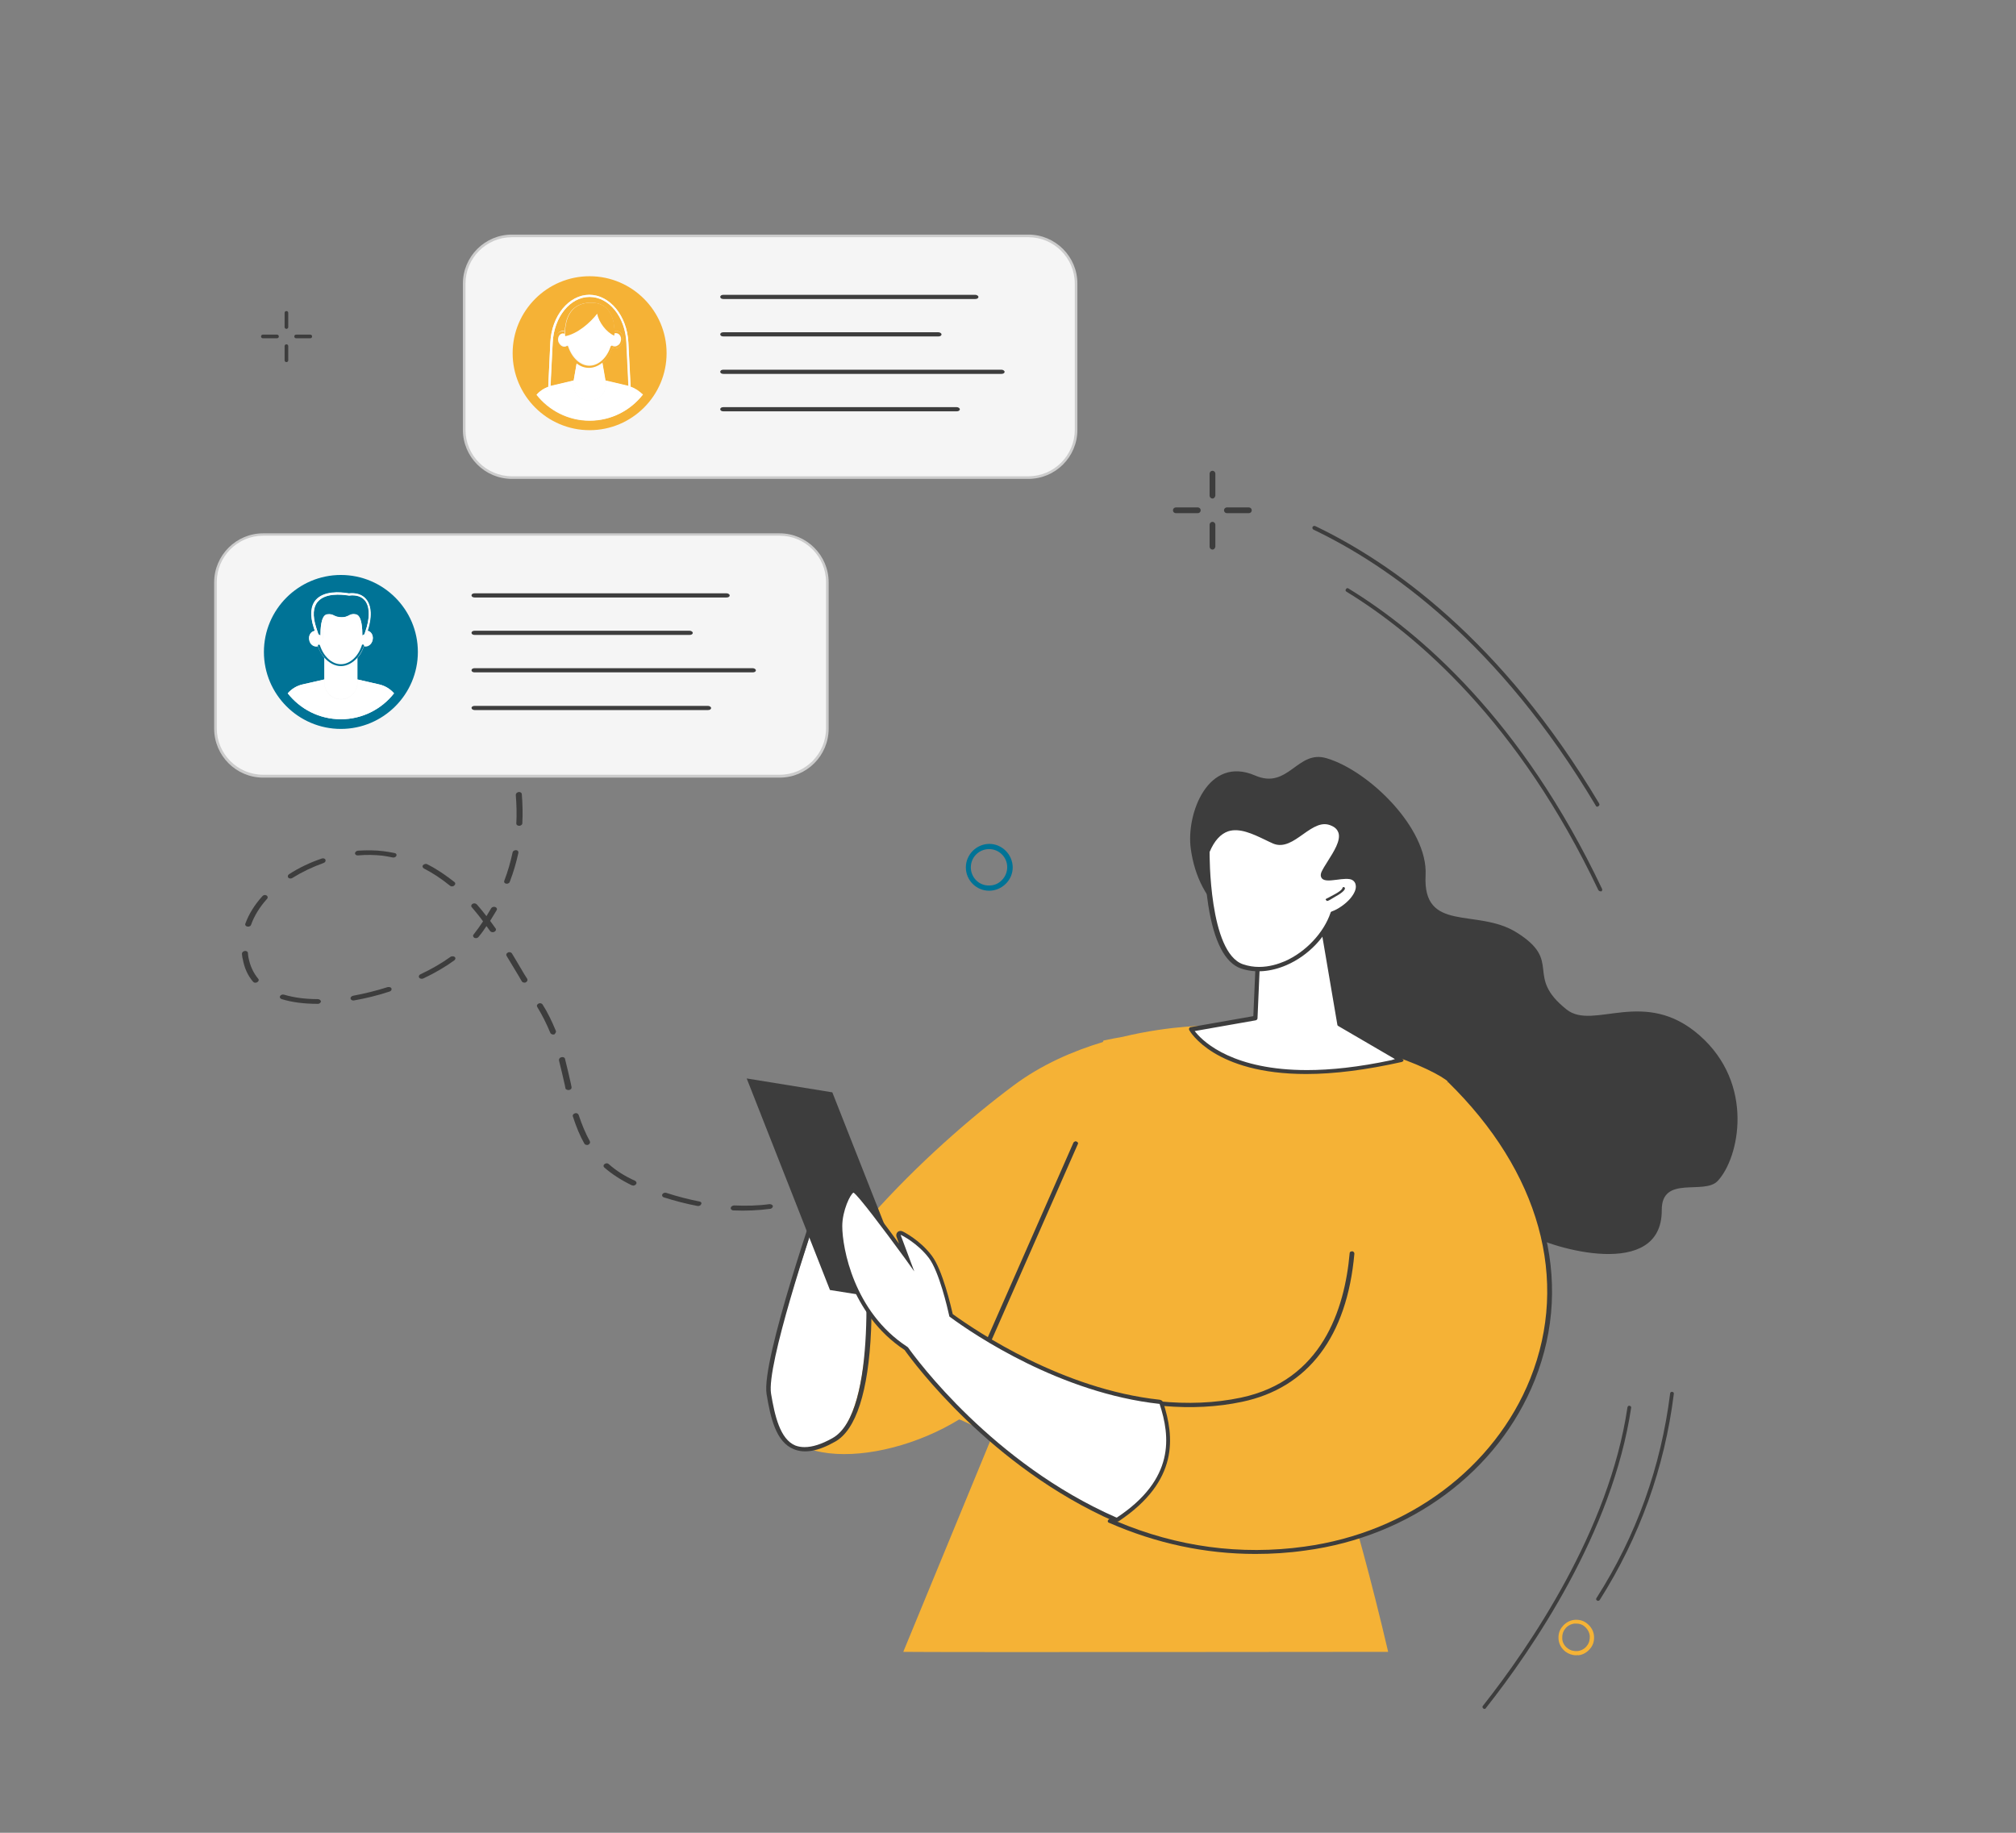
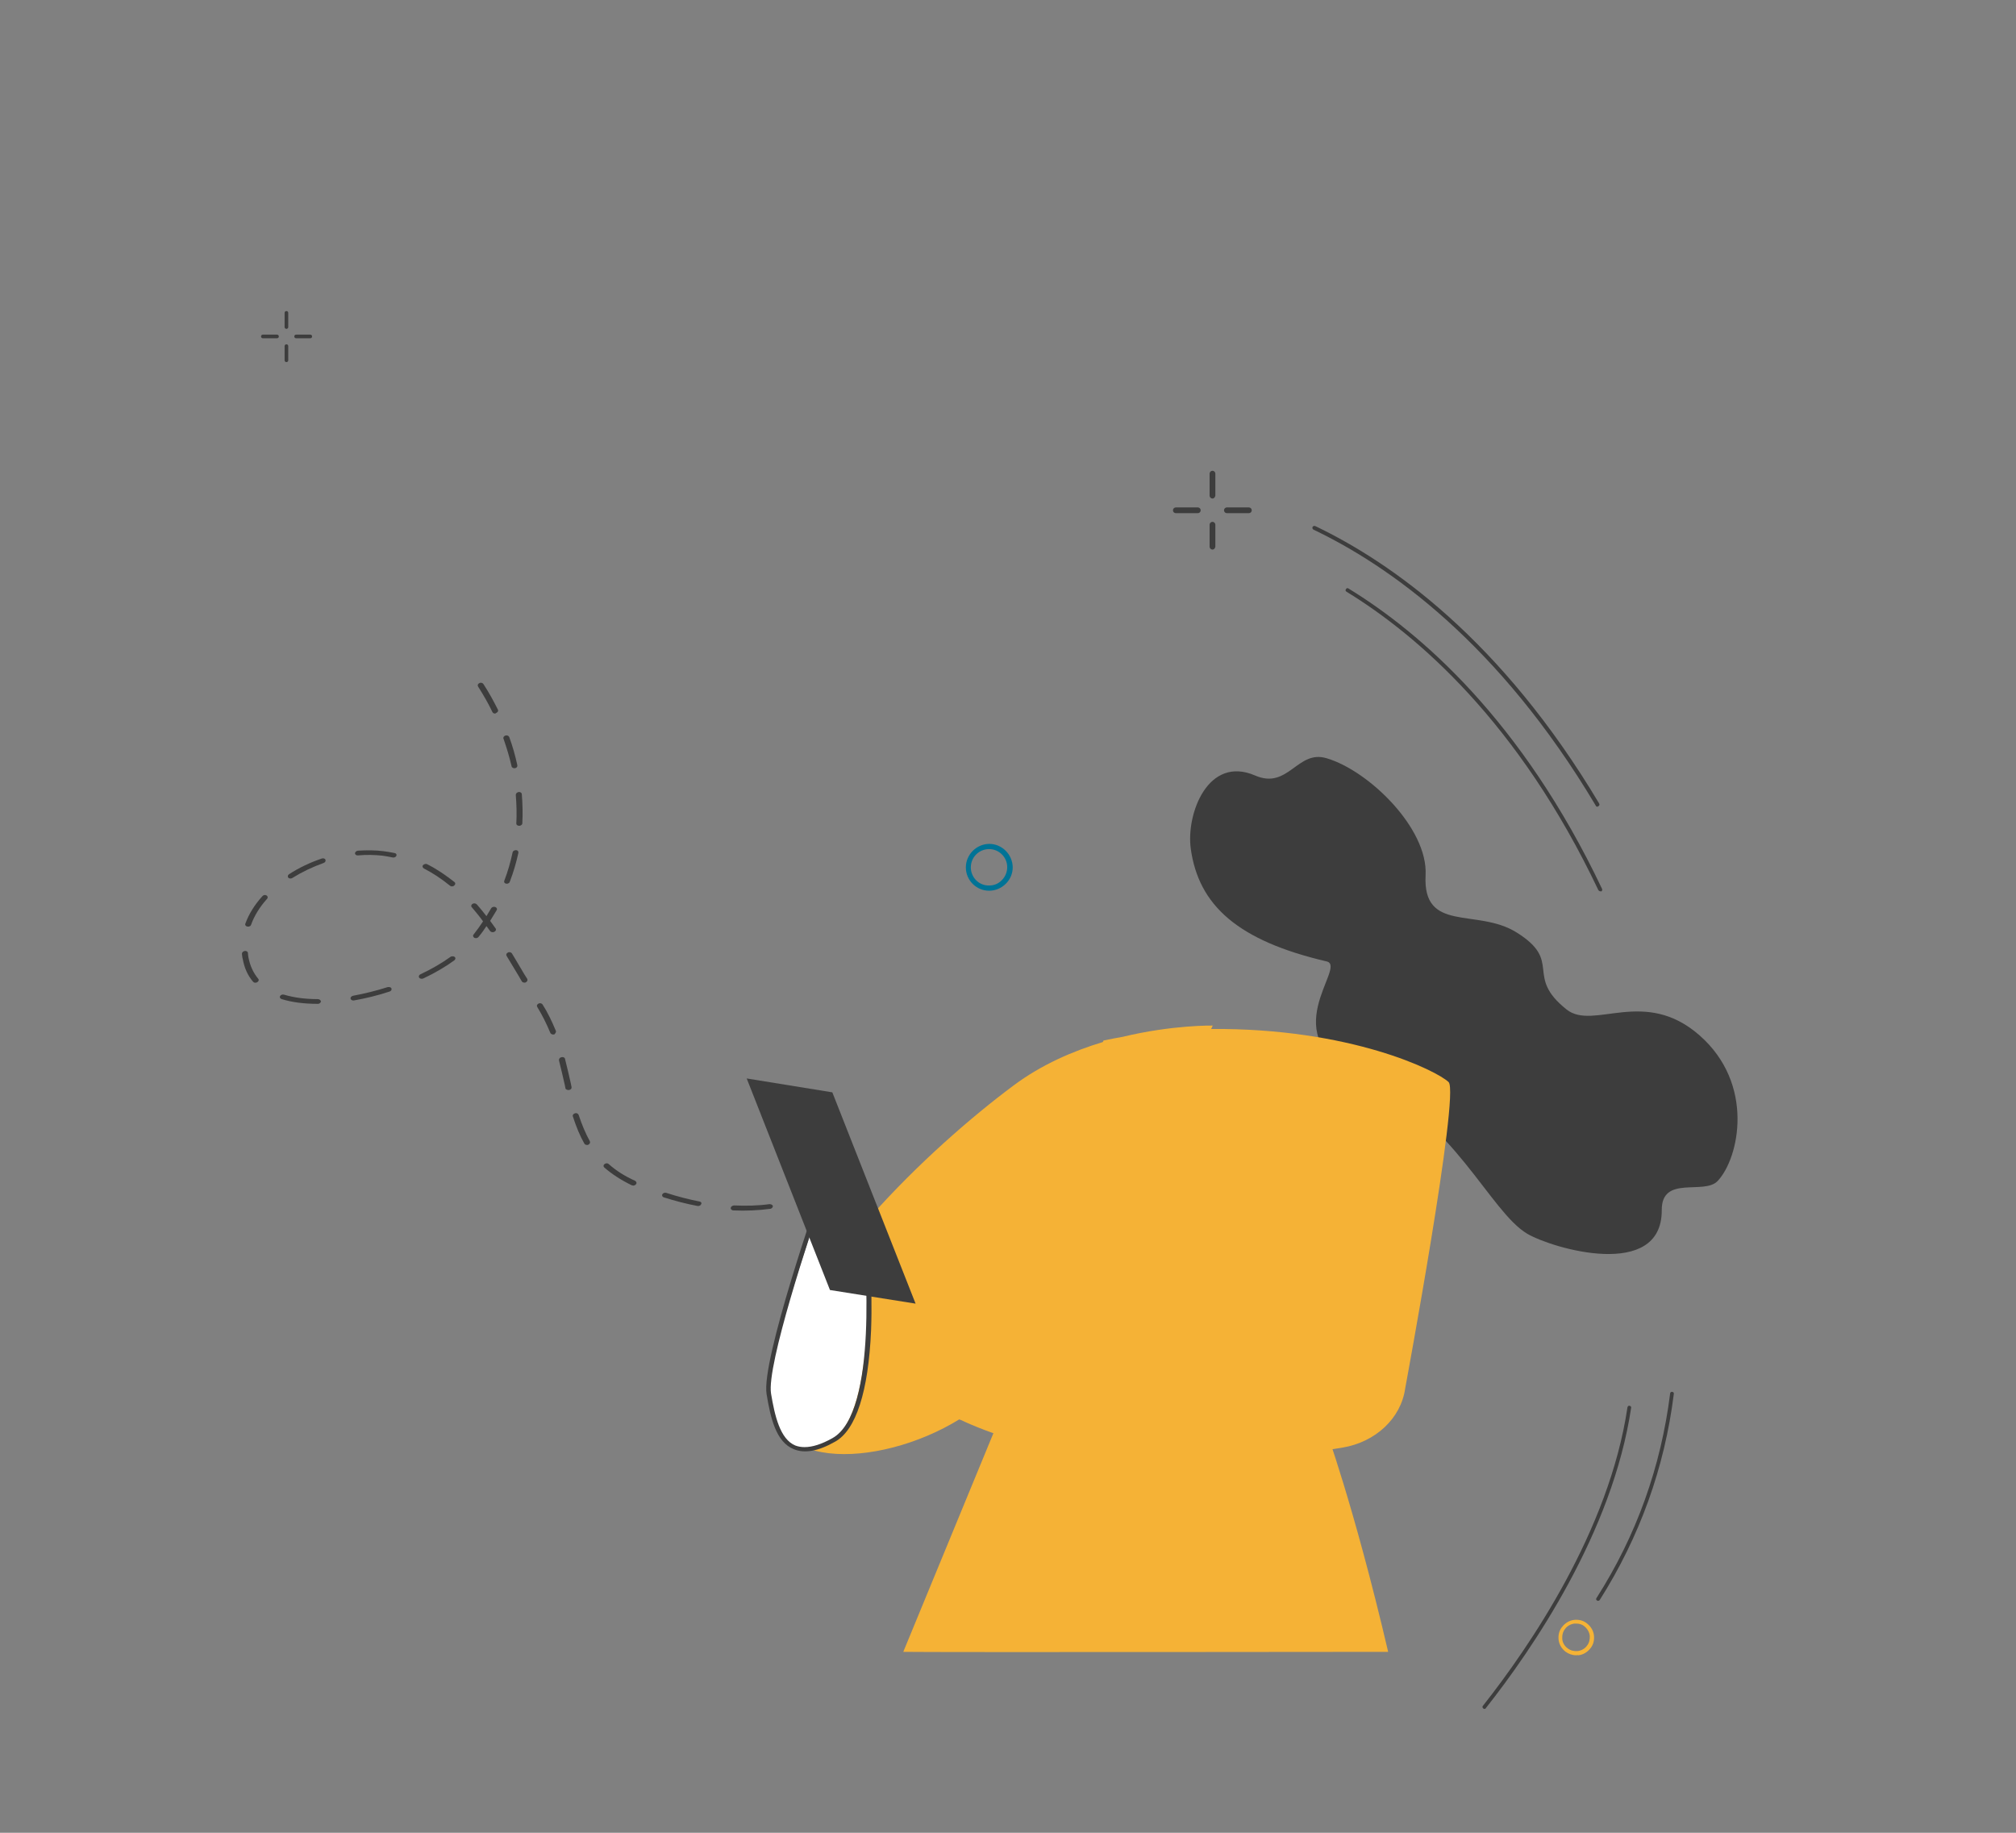
<svg xmlns="http://www.w3.org/2000/svg" xmlns:xlink="http://www.w3.org/1999/xlink" x="0px" y="0px" viewBox="0 0 770 700" style="enable-background:new 0 0 770 700;" xml:space="preserve">
  <rect x="0" y="0" width="770" height="700" fill="#808080" stroke="none" />
  <style type="text/css"> .st0{display:none;fill:#E5E5E5;} .st1{clip-path:url(#SVGID_2_);fill:#007396;} .st2{clip-path:url(#SVGID_2_);fill:#F5B335;} .st3{clip-path:url(#SVGID_2_);fill:#3D3D3D;} .st4{clip-path:url(#SVGID_2_);fill:#F5B236;} .st5{clip-path:url(#SVGID_2_);fill:#FFFFFF;} .st6{fill:#3D3D3D;} .st7{clip-path:url(#SVGID_4_);fill:#3D3D3D;} .st8{clip-path:url(#SVGID_4_);fill:#F5B236;} .st9{clip-path:url(#SVGID_4_);fill:#FFFFFF;} .st10{clip-path:url(#SVGID_4_);fill:#F5F5F5;} .st11{clip-path:url(#SVGID_4_);fill:#CCCCCC;} .st12{clip-path:url(#SVGID_4_);fill:#007396;} </style>
  <g id="Calque_1">
-     <rect x="-1202.4" y="523.5" class="st0" width="2927.1" height="1760.1" />
    <rect x="-1202.4" y="-236.5" class="st0" width="2927.1" height="1760.1" />
    <g>
      <g>
        <defs>
          <rect id="SVGID_1_" x="81.8" y="89.6" width="581.9" height="563.2" />
        </defs>
        <clipPath id="SVGID_2_">
          <use xlink:href="#SVGID_1_" style="overflow:visible;" />
        </clipPath>
        <path class="st1" d="M377.8,324.3C377.8,324.3,377.8,324.3,377.8,324.3c-3.9,0-7,3.1-7,7c0,3.8,3.1,7,7,6.9 c1.9,0,3.6-0.7,4.9-2.1c1.3-1.3,2-3.1,2-4.9C384.7,327.4,381.6,324.3,377.8,324.3 M377.8,340.2c-4.9,0-8.9-4-8.9-8.9 c0-4.9,4-8.9,8.9-9c4.9,0,8.9,4,9,8.9c0,2.4-0.9,4.6-2.6,6.3C382.5,339.2,380.2,340.2,377.8,340.2 C377.8,340.2,377.8,340.2,377.8,340.2" />
        <path class="st2" d="M597.2,621.7L597.2,621.7L597.2,621.7z M602,620.1c-0.2,0-0.5,0-0.7,0c-1.4,0.2-2.7,0.9-3.5,2 c-0.9,1.1-1.2,2.5-1.1,3.9s0.9,2.7,2,3.5c1.1,0.9,2.5,1.2,3.9,1.1c1.4-0.2,2.7-0.9,3.5-2c0.9-1.1,1.2-2.5,1.1-3.9 c-0.2-1.4-0.9-2.6-2-3.5C604.3,620.4,603.2,620.1,602,620.1 M602,632.2c-1.5,0-2.9-0.5-4.1-1.4c-1.4-1.1-2.4-2.7-2.6-4.5 c-0.2-1.8,0.2-3.6,1.4-5c1.1-1.4,2.7-2.4,4.5-2.6c1.8-0.2,3.6,0.2,5,1.4c1.4,1.1,2.4,2.7,2.6,4.5c0.2,1.8-0.2,3.6-1.4,5 c-1.1,1.4-2.7,2.4-4.5,2.6C602.6,632.1,602.3,632.2,602,632.2" />
        <path class="st3" d="M610.4,611.4c-0.1,0-0.3,0-0.4-0.1c-0.4-0.2-0.5-0.7-0.2-1c15.2-23.8,24.6-50.1,28.1-78.1 c0-0.4,0.4-0.7,0.8-0.6c0.4,0,0.7,0.4,0.6,0.8c-3.5,28.2-13.1,54.7-28.3,78.7C610.9,611.2,610.7,611.4,610.4,611.4" />
        <path class="st3" d="M567,652.7c-0.2,0-0.3-0.1-0.5-0.2c-0.3-0.3-0.4-0.7-0.1-1c17.6-22.3,48.2-66.8,55.2-114 c0.1-0.4,0.4-0.7,0.8-0.6c0.4,0.1,0.7,0.4,0.6,0.8c-7.1,47.6-37.8,92.3-55.5,114.7C567.4,652.6,567.2,652.7,567,652.7" />
        <path class="st3" d="M463.1,190.4c-0.6,0-1.1-0.5-1.1-1.1v-8.4c0-0.6,0.5-1.1,1.1-1.1c0.6,0,1.1,0.5,1.1,1.1v8.4 C464.1,189.9,463.7,190.4,463.1,190.4" />
        <path class="st3" d="M463.1,209.9c-0.6,0-1.1-0.5-1.1-1.1v-8.4c0-0.6,0.5-1.1,1.1-1.1c0.6,0,1.1,0.5,1.1,1.1v8.4 C464.1,209.4,463.7,209.9,463.1,209.9" />
        <path class="st3" d="M457.5,196h-8.4c-0.6,0-1.1-0.5-1.1-1.1c0-0.6,0.5-1.1,1.1-1.1h8.4c0.6,0,1.1,0.5,1.1,1.1 C458.6,195.5,458.1,196,457.5,196" />
        <path class="st3" d="M477,196h-8.4c-0.6,0-1.1-0.5-1.1-1.1c0-0.6,0.5-1.1,1.1-1.1h8.4c0.6,0,1.1,0.5,1.1,1.1 C478.1,195.5,477.6,196,477,196" />
        <path class="st3" d="M109.4,125.6c-0.4,0-0.7-0.3-0.7-0.7v-5.4c0-0.4,0.3-0.7,0.7-0.7c0.4,0,0.7,0.3,0.7,0.7v5.4 C110.1,125.3,109.8,125.6,109.4,125.6" />
        <path class="st3" d="M109.4,138.3c-0.4,0-0.7-0.3-0.7-0.7v-5.4c0-0.4,0.3-0.7,0.7-0.7c0.4,0,0.7,0.3,0.7,0.7v5.4 C110.1,138,109.8,138.3,109.4,138.3" />
        <path class="st3" d="M105.8,129.2h-5.4c-0.4,0-0.7-0.3-0.7-0.7c0-0.4,0.3-0.7,0.7-0.7h5.4c0.4,0,0.7,0.3,0.7,0.7 C106.5,128.9,106.2,129.2,105.8,129.2" />
        <path class="st3" d="M118.5,129.2h-5.4c-0.4,0-0.7-0.3-0.7-0.7c0-0.4,0.3-0.7,0.7-0.7h5.4c0.4,0,0.7,0.3,0.7,0.7 C119.2,128.9,118.9,129.2,118.5,129.2" />
        <path class="st3" d="M611.2,340.4c-0.3,0-0.5-0.2-0.7-0.4c-30.4-64.1-69.1-97.4-96.2-114c-0.4-0.2-0.5-0.7-0.2-1 c0.2-0.4,0.7-0.5,1-0.2c27.3,16.7,66.2,50.2,96.8,114.7c0.2,0.4,0,0.8-0.4,1C611.4,340.4,611.3,340.4,611.2,340.4" />
        <path class="st3" d="M610.1,308.1c-0.3,0-0.5-0.1-0.6-0.4c-37.1-62.3-79.1-91.7-107.8-105.4c-0.4-0.2-0.5-0.6-0.4-1 c0.2-0.4,0.6-0.5,1-0.4c28.9,13.8,71.1,43.3,108.5,106c0.2,0.4,0.1,0.8-0.3,1C610.3,308.1,610.2,308.1,610.1,308.1" />
        <path class="st3" d="M148.1,377c-4.4,1.4-8.9,2.5-13.2,3.3c-0.6,0.1-1.1,0.6-1,1.1c0.1,0.5,0.7,0.8,1.3,0.7h0 c4.5-0.8,9.1-1.9,13.6-3.4c0.6-0.2,0.9-0.7,0.7-1.2C149.4,377.1,148.7,376.9,148.1,377" />
        <path class="st3" d="M122.9,327.9c-4.4,1.5-8.7,3.5-12.5,6c-0.5,0.3-0.6,0.9-0.3,1.3c0.3,0.3,0.7,0.4,1.1,0.3 c0.2,0,0.4-0.1,0.5-0.2c3.7-2.3,7.7-4.2,11.9-5.7c0.6-0.2,0.9-0.8,0.7-1.2C124.2,327.9,123.5,327.7,122.9,327.9" />
        <path class="st3" d="M172,365.5c-3.2,2.3-7.1,4.6-11.4,6.6c-0.6,0.3-0.8,0.8-0.5,1.3c0.2,0.3,0.7,0.5,1.2,0.4 c0.1,0,0.3-0.1,0.4-0.1c4.4-2.1,8.4-4.4,11.8-6.9c0.5-0.4,0.6-0.9,0.2-1.3C173.3,365.2,172.5,365.1,172,365.5" />
        <path class="st3" d="M150.7,325.8c-1.4-0.3-2.8-0.5-4.2-0.7c-3.1-0.4-6.4-0.4-9.8-0.2c-0.6,0.1-1.1,0.5-1.1,1s0.5,0.9,1.2,0.8 c3.2-0.3,6.3-0.2,9.2,0.1c1.3,0.2,2.7,0.4,4,0.7c0.2,0,0.4,0,0.5,0c0.4-0.1,0.8-0.3,0.9-0.7C151.6,326.4,151.3,325.9,150.7,325.8 " />
        <path class="st3" d="M121.4,381.6c-4.9,0-9.2-0.6-12.9-1.7c-0.6-0.2-1.3,0.1-1.5,0.5c-0.3,0.5,0,1,0.6,1.2 c3.9,1.2,8.5,1.8,13.7,1.8c0.1,0,0.2,0,0.3,0c0.5-0.1,0.9-0.5,1-0.9C122.5,382,122,381.6,121.4,381.6" />
        <path class="st3" d="M194.5,281.5c-0.2-0.5-0.8-0.7-1.4-0.6c-0.6,0.2-1,0.7-0.8,1.2c1.2,3.5,2.3,7,3.1,10.6 c0.1,0.5,0.7,0.8,1.3,0.7c0,0,0,0,0,0c0.6-0.1,1-0.6,0.9-1.1C196.8,288.6,195.8,285,194.5,281.5" />
        <path class="st3" d="M193.3,337.5c0.2,0,0.3,0,0.5,0c0.4-0.1,0.8-0.3,0.9-0.7c1.4-3.6,2.5-7.4,3.3-11.1c0.1-0.5-0.3-1-0.9-1 c-0.6,0-1.2,0.3-1.3,0.8c-0.8,3.7-1.8,7.3-3.2,10.9C192.4,336.9,192.7,337.4,193.3,337.5" />
        <path class="st3" d="M189.5,272.3c0.6-0.2,0.9-0.8,0.7-1.2c-1.7-3.4-3.5-6.7-5.6-9.9c-0.3-0.4-1-0.6-1.5-0.3 c-0.6,0.3-0.8,0.8-0.5,1.3c2,3.2,3.9,6.4,5.5,9.8c0.2,0.4,0.7,0.6,1.2,0.5C189.3,272.4,189.4,272.4,189.5,272.3" />
        <path class="st3" d="M101.8,342c-0.5-0.3-1.2-0.2-1.6,0.3c-3,3.3-5.2,6.9-6.5,10.5c-0.2,0.5,0.2,1,0.8,1.1c0.2,0,0.3,0,0.5,0 c0.4-0.1,0.8-0.3,0.9-0.7c1.2-3.4,3.3-6.8,6.1-9.9C102.4,342.9,102.3,342.3,101.8,342" />
        <path class="st3" d="M163.2,330.1c-0.5-0.3-1.2-0.1-1.6,0.3c-0.4,0.4-0.2,1,0.3,1.3c3.5,1.8,6.8,4,10,6.6c0.3,0.2,0.6,0.3,1,0.2 c0.2,0,0.4-0.1,0.6-0.3c0.5-0.4,0.5-1,0.1-1.3C170.3,334.3,166.8,331.9,163.2,330.1" />
        <path class="st3" d="M94.9,365.7c-0.1-0.6-0.2-1.1-0.2-1.7c0-0.5-0.6-0.9-1.2-0.8c-0.6,0.1-1.1,0.5-1.1,1.1 c0.1,0.6,0.1,1.3,0.3,1.9c0.6,3.4,1.9,6.4,4,8.8c0.3,0.3,0.7,0.4,1.1,0.3c0.2,0,0.3-0.1,0.5-0.2c0.5-0.3,0.7-0.9,0.3-1.3 C96.7,371.5,95.5,368.8,94.9,365.7" />
        <path class="st3" d="M198.3,315.4c0.1,0,0.1,0,0.2,0c0.5-0.1,1-0.5,1-0.9c0.2-3.7,0.1-7.5-0.2-11.2c0-0.5-0.6-0.9-1.2-0.8 c-0.6,0.1-1.1,0.5-1.1,1.1c0.3,3.7,0.4,7.4,0.2,11C197.2,315,197.7,315.4,198.3,315.4" />
        <path class="st3" d="M319.1,451.4c-3.8,2.3-7.8,4.1-12.1,5.6c-0.6,0.2-0.9,0.8-0.7,1.2c0.2,0.4,0.7,0.6,1.2,0.5 c0.1,0,0.1,0,0.2-0.1c4.4-1.5,8.6-3.4,12.6-5.8c0.5-0.3,0.7-0.9,0.3-1.3C320.3,451.1,319.6,451,319.1,451.4" />
        <path class="st3" d="M293.9,459.9c-4.3,0.6-8.9,0.7-13.5,0.5c-0.6,0-1.2,0.4-1.3,0.9c-0.1,0.5,0.4,1,1,1c4.8,0.2,9.5,0,14-0.6 c0,0,0,0,0.1,0c0.6-0.1,1-0.6,1-1.1C295.1,460.2,294.5,459.9,293.9,459.9" />
        <path class="st3" d="M267.2,458.9c-4.1-0.8-8.4-1.9-12.7-3.3c-0.6-0.2-1.3,0.1-1.5,0.5c-0.3,0.5,0,1,0.5,1.2 c4.4,1.4,8.7,2.5,12.9,3.3c0.2,0,0.3,0,0.5,0c0.4-0.1,0.8-0.3,0.9-0.7C268.1,459.5,267.8,459,267.2,458.9" />
        <path class="st3" d="M189.1,346.4c-0.6-0.2-1.3,0.1-1.5,0.5c-0.6,1-1.2,2-1.8,3c-1.2-1.6-2.5-3.1-3.7-4.5 c-0.4-0.4-1.1-0.5-1.6-0.2c-0.5,0.3-0.7,0.9-0.3,1.3c1.4,1.7,2.9,3.4,4.3,5.4c-1.1,1.7-2.3,3.3-3.6,5c-0.4,0.4-0.2,1,0.3,1.3 c0.2,0.1,0.5,0.1,0.8,0.1c0.3-0.1,0.6-0.2,0.8-0.5c1.1-1.3,2.1-2.7,3-4.1c0.5,0.6,0.9,1.3,1.4,1.9c0.3,0.4,1,0.6,1.6,0.3 c0.6-0.3,0.8-0.9,0.5-1.3c-0.7-1-1.4-1.9-2.1-2.9c0.9-1.4,1.7-2.8,2.5-4.1C190,347.1,189.7,346.6,189.1,346.4" />
        <path class="st3" d="M232.5,444.6c-0.4-0.4-1.1-0.4-1.6,0c-0.5,0.4-0.5,0.9-0.1,1.3c3,2.6,6.4,4.8,10.5,6.8 c0.2,0.1,0.5,0.1,0.8,0.1c0.3-0.1,0.6-0.2,0.8-0.5c0.4-0.4,0.2-1-0.3-1.3C238.6,449.2,235.3,447.1,232.5,444.6" />
        <path class="st3" d="M200.2,372c-1.5-2.6-3.1-5.2-4.7-7.9c-0.3-0.4-1-0.6-1.5-0.3c-0.6,0.3-0.8,0.8-0.5,1.3 c1.6,2.6,3.2,5.3,4.7,7.8l1.1,1.9c0.2,0.4,0.7,0.5,1.2,0.5c0.1,0,0.2-0.1,0.3-0.1c0.6-0.3,0.8-0.8,0.6-1.3L200.2,372z" />
        <path class="st3" d="M212.3,393.7c-1.5-3.6-3.1-7-5.1-10.1c-0.3-0.4-1-0.6-1.5-0.3c-0.6,0.3-0.8,0.8-0.5,1.3 c1.9,3.1,3.5,6.3,5,9.9c0.2,0.4,0.7,0.7,1.3,0.6c0.1,0,0.1,0,0.2,0C212.1,394.7,212.5,394.2,212.3,393.7" />
        <path class="st3" d="M217.4,416.3c0.6-0.1,1-0.6,0.9-1.1l-0.3-1.5c-0.7-3-1.4-6.2-2.2-9.3c-0.1-0.5-0.7-0.8-1.4-0.6 c-0.6,0.1-1,0.7-0.9,1.2c0.8,3.1,1.5,6.3,2.2,9.3l0.3,1.5C216.2,416.1,216.7,416.4,217.4,416.3 C217.3,416.3,217.4,416.3,217.4,416.3" />
        <path class="st3" d="M221,425.8c-0.2-0.5-0.8-0.8-1.4-0.6s-1,0.7-0.8,1.2c1.3,4,2.7,7.4,4.4,10.4c0.2,0.4,0.7,0.5,1.2,0.5 c0.1,0,0.2,0,0.3-0.1c0.6-0.3,0.8-0.8,0.6-1.3C223.7,433,222.3,429.7,221,425.8" />
        <path class="st3" d="M583.3,471.2c9.7,5.7,51.5,17.9,51.4-9c-0.1-13.6,16.3-5.6,21.4-11.2c8.2-8.8,14.2-36.9-6.9-55.5 c-21.1-18.6-40.5-1.8-50.8-9.9c-16.4-13-1.2-18.3-19.2-29.5c-15.1-9.4-35.9,0.4-34.7-21.9c0.9-17.8-21.6-39.8-37.8-44.6 c-11.2-3.4-14.6,12.1-27.3,6.6c-18-7.8-26.4,14.6-24.6,27.9c3,21.8,18.1,35.2,51.9,43.1c8.3,1.9-21.7,28.8,13.5,44.6 C555.4,427.7,568.9,462.6,583.3,471.2" />
        <path class="st4" d="M530.2,630.9c-13.2-56.4-24.3-86.3-24.3-86.3l-122.4-7.1L345,630.9C356.7,631.1,530.2,630.9,530.2,630.9" />
        <path class="st4" d="M462.6,393c0.4-0.8,0.6-1.3,0.6-1.3s-15.3-0.3-34.4,4.3c-2.4,0.4-4.8,0.9-7.3,1.4l-0.3,0.6 c-11.3,3.4-23.4,8.6-34.1,16.6c-32,23.8-82.9,72.1-91.4,112.2c-7.7,35.8,39.7,34.4,70.7,15.3c0.2,0.1,0.3,0.2,0.5,0.2 c21.3,10,67.5,23.8,145.8,10.6c12.7-2.1,22.4-11.2,24-22.6c0,0,20.9-112.6,16.6-117C548.9,409,515.9,392.6,462.6,393" />
        <path class="st5" d="M315,455.4c-4.6,13.1-23.2,66.8-21.2,77.9c1.5,8.4,3.5,17.6,9.4,19.9c3.3,1.3,8.1,0.4,14-2.8 c18.5-9.9,13.9-74.6,13.4-79.2L315,455.4z" />
        <path class="st3" d="M317.9,549.3c-4.1,2.3-7.6,3.4-10.6,3.4c-1.3,0-2.4-0.2-3.5-0.6c-5.9-2.4-7.9-11.5-9.3-19.8 c-1.8-10.8,14.9-60.9,20-76l0.3-0.9l14.9,16.3l0,0.2C330.4,478.8,335.6,539.6,317.9,549.3 M331.6,471.4c0-0.2-0.1-0.3-0.2-0.4 l-16.1-17.7c-0.2-0.2-0.4-0.3-0.7-0.3c-0.1,0-0.1,0-0.2,0c-0.3,0.1-0.6,0.3-0.7,0.5c-0.9,2.7-23.1,66.3-20.9,79 c1.5,9.1,3.6,18.3,10.4,21c4.1,1.7,9.3,0.8,15.8-2.9c7.9-4.4,12.7-19.1,13.7-42.5C333.4,490.1,331.7,473.2,331.6,471.4" />
      </g>
      <polygon class="st6" points="317,492.7 349.7,497.9 317.9,417.2 285.2,411.9 " />
      <g>
        <defs>
-           <rect id="SVGID_3_" x="81.8" y="89.6" width="581.9" height="563.2" />
-         </defs>
+           </defs>
        <clipPath id="SVGID_4_">
          <use xlink:href="#SVGID_3_" style="overflow:visible;" />
        </clipPath>
        <path class="st7" d="M411.2,436c-0.1,0-0.2-0.1-0.3-0.1c-0.1,0-0.3,0-0.4,0.1c-0.2,0.1-0.4,0.2-0.5,0.4l-33.4,75.9 c-0.1,0.2-0.1,0.4,0,0.6c0.1,0.2,0.3,0.3,0.5,0.4c0.5,0.2,1,0,1.2-0.5l33.4-75.9C411.9,436.7,411.7,436.2,411.2,436" />
        <path class="st7" d="M442.7,536.1c10.3,1.1,21,0.9,31.7-1.4c57.8-12.1,40.2-94.3,40.2-94.3l39.3-27.7 c77.2,75.5,26.2,167.7-55.3,178.8c-28.4,3.9-53.3-1.3-74.3-10.6C447.3,565.8,446.4,547.4,442.7,536.1" />
        <path class="st8" d="M442.7,536.1c10.3,1.1,21,0.9,31.7-1.4c57.8-12.1,36.7-97.9,36.7-97.9l42.8-24 c77.2,75.5,26.2,167.7-55.3,178.8c-28.4,3.9-53.3-1.3-74.3-10.6C447.3,565.8,446.4,547.4,442.7,536.1" />
        <path class="st7" d="M586.2,527.1c15.3-38.3,3.7-80.2-31.8-114.9c-0.3-0.3-0.9-0.4-1.3-0.1c-0.4,0.3-0.4,0.8-0.1,1.1 c35.1,34.3,46.5,75.6,31.5,113.3c-13.7,34.2-46.7,58.8-86.2,64.2c-24.5,3.4-48.7,0.1-71.7-9.6l-0.8-0.3l0.7-0.5 c21.2-15.1,20-33.2,17.4-42.7l-0.2-0.7l0.8,0.1c10.4,0.9,20.5,0.4,29.9-1.6c25.2-5.3,40.1-24.9,42.9-56.6c0-0.4-0.3-0.8-0.8-0.9 c-0.2,0-0.5,0.1-0.7,0.2c-0.2,0.1-0.3,0.3-0.3,0.5c-1.9,21.6-10.7,48.7-41.5,55.2c-9.9,2.1-20.4,2.5-31.4,1.4c0,0-0.1,0-0.1,0 c-0.3,0-0.5,0.1-0.7,0.3c-0.2,0.2-0.3,0.5-0.2,0.7c3.9,12,4,29.5-18.1,44.1c-0.2,0.2-0.4,0.4-0.4,0.7c0,0.3,0.2,0.5,0.5,0.6 c18,7.9,36.8,11.9,55.9,11.9c6.3,0,12.7-0.4,19-1.3C538.7,586.9,572.3,561.9,586.2,527.1" />
        <path class="st9" d="M443.6,535.9c-0.1-0.3-0.4-0.5-0.8-0.6c-37.4-4-70.2-26.2-79.4-32.9l-0.2-0.1l0-0.2 c-0.6-2.8-3.8-16.8-7.9-22.2c-4.4-5.9-10.7-8.9-10.9-9c-0.3-0.2-0.7-0.1-1,0.1c-0.3,0.2-0.4,0.5-0.3,0.9l3.1,8.3 c0,0-18.3-25.5-20.1-25.5c-1.8,0-5.2,7.5-5.2,13.6c0,6.1,3.1,32.3,25,46.6l0.1,0.1c3.2,4.5,32.6,44.5,79.9,65.3 c0.3,0.1,0.7,0.1,0.9-0.1C449.6,565.2,447.7,548.6,443.6,535.9" />
        <path class="st7" d="M326,455.5c-1.2,0.5-4.3,6.9-4.3,12.8c0,8.3,4.4,32.7,24.7,46l0.4,0.3c3.2,4.5,32.4,44.3,79.6,65 c0.1,0,0.1,0,0.2,0c22.2-14.7,20.4-30.9,16.3-43.4c-37.7-4.1-70.7-26.3-79.9-33.1l-0.4-0.3l-0.1-0.5c-0.6-2.7-3.8-16.6-7.7-21.8 c-4.3-5.7-10.4-8.7-10.6-8.8c-0.1,0-0.1,0-0.2,0l5.2,13.9l-3.5-4.9C337.3,469.2,327.8,456.6,326,455.5 M426.4,581.2 c-0.2,0-0.5,0-0.7-0.1c-47.3-20.8-76.8-60.7-80.2-65.5l0,0c-20.8-13.7-25.3-38.7-25.3-47.3c0-5.2,2.4-11.6,4.4-13.6 c0.5-0.5,1-0.8,1.5-0.8c1.3,0,7.1,7.1,17.3,21.1l-1-2.7c-0.2-0.6,0-1.4,0.5-1.8c0.5-0.4,1.2-0.5,1.8-0.2 c0.3,0.1,6.7,3.3,11.2,9.3c4.1,5.4,7.3,19.3,8,22.3c9.3,6.7,41.9,28.7,79,32.7c0.7,0.1,1.2,0.5,1.4,1.1c4.2,13,6.1,29.9-17,45.3 C427.1,581.1,426.7,581.2,426.4,581.2" />
        <path class="st9" d="M480.6,362.9l-1.2,26l-24.6,4.4c0,0,14.8,26.7,80.1,11.7l-23.3-13.6l-6-35.7L480.6,362.9z" />
        <path class="st7" d="M531.5,404.9c-12.7,2.7-23.3,3.8-32.3,3.8c-27.7,0-39.1-10.3-42.4-14.3l-0.5-0.6l23.3-4.1 c0.4-0.1,0.7-0.4,0.7-0.8l1.1-25.4l23.5-6.8l5.9,34.7c0,0.2,0.2,0.4,0.4,0.5l21.6,12.6L531.5,404.9z M535.5,404.3l-22.9-13.4 l0-0.2l-5.9-35.1c0-0.2-0.2-0.4-0.4-0.6c-0.1-0.1-0.3-0.1-0.5-0.1c-0.1,0-0.2,0-0.3,0l-25.1,7.2c-0.4,0.1-0.6,0.4-0.6,0.7 l-1.1,25.3l-23.9,4.2c-0.3,0-0.5,0.2-0.6,0.4c-0.1,0.2-0.1,0.5,0,0.7c0.4,0.7,9.7,16.8,44.7,16.8h0c10.8,0,23.1-1.6,36.5-4.6 c0.3-0.1,0.6-0.3,0.7-0.6C535.9,404.8,535.8,404.5,535.5,404.3" />
        <path class="st9" d="M461.1,325.3c6.6-15.5,18.2-6.9,25.6-3.8c7.4,3.1,13.9-10.6,22.3-6.7c8.4,3.9-1.8,14.2-3.5,18.6 c-1.7,4.5,8,0,11.5,2c2.3,1.3,2.7,4.5-0.5,8.2c-2,2.3-5,4.4-7.5,5.3c-4.6,13.5-21,24.7-34.6,20.2 C460.8,364.5,460.9,325.8,461.1,325.3" />
        <path class="st7" d="M508.7,348.1c-0.3,0.1-0.5,0.3-0.5,0.5c-2.6,7.7-9.5,15-17.4,18.5c-2.6,1.1-6,2.2-9.9,2.2c-2,0-4-0.3-6.1-1 c-13.1-4.4-12.8-42.4-12.8-42.8l0-0.1c1.8-4.3,4.2-6.9,7.1-7.9c4.3-1.4,9.4,1,13.8,3.1c1.2,0.6,2.3,1.1,3.4,1.6 c4.1,1.7,7.9-1.1,11.3-3.5c4.2-3,7.4-5,11-3.3c1.4,0.6,2.2,1.5,2.6,2.6c1,3-1.8,7.3-4,10.8c-1.1,1.7-2,3.2-2.5,4.3 c-0.4,1-0.3,1.8,0.2,2.4c1,1.1,3.2,0.8,5.7,0.5c2.2-0.3,4.7-0.6,5.9,0.1c0.7,0.4,1.2,1.1,1.3,1.9c0.3,1.5-0.5,3.3-2.1,5.2 C513.9,345.3,511,347.3,508.7,348.1 M517.2,344.1c2.5-2.9,2.7-5.1,2.4-6.4c-0.2-1.2-1-2.3-2.1-2.9c-1.8-1-4.7-0.7-7.2-0.4 c-1.5,0.2-2.9,0.4-3.6,0.2l-0.6-0.1l0.1-0.5c0-0.1,0.1-0.2,0.1-0.4c0.4-1,1.3-2.5,2.3-4.1c2.4-3.7,5.4-8.4,4.2-12 c-0.5-1.5-1.7-2.7-3.5-3.5c-4.9-2.3-9.2,0.8-13,3.5c-3.9,2.8-6.6,4.4-9.4,3.3c-1-0.4-2.1-0.9-3.3-1.5c-3.5-1.7-7.8-3.7-11.9-3.7 c-1.2,0-2.3,0.2-3.4,0.5c-3.5,1.1-6.2,4.1-8.2,8.9c-0.3,0.8-0.1,11.1,1.4,20.8c2.2,13.9,6.4,22,12.5,24.1 c5.3,1.8,11.4,1.3,17.4-1.3c8.3-3.6,15.2-10.8,18.1-18.9l0.1-0.2l0.2-0.1C512.5,348.3,515.3,346.3,517.2,344.1" />
        <path class="st7" d="M506.9,344.1c-0.2,0-0.2-0.1-0.3-0.2l-0.3-0.3l0.2-0.3c0.1-0.1,0.2-0.2,0.4-0.2c0.2-0.1,0.8-0.4,2.8-1.5 c2.8-1.5,3-2.3,3-2.3c0-0.3,0.2-0.5,0.5-0.5s0.5,0.3,0.5,0.5c0,0.3-0.3,1.3-3.6,3.1C508,343.7,507.3,344.1,506.9,344.1" />
        <path class="st10" d="M297.8,296.5H100.5c-10.1,0-18.2-8.2-18.2-18.2v-55.9c0-10.1,8.2-18.2,18.2-18.2h197.3 c10.1,0,18.2,8.2,18.2,18.2v55.9C316,288.3,307.9,296.5,297.8,296.5" />
        <path class="st11" d="M100.5,204.6c-9.8,0-17.7,8-17.7,17.7v55.9c0,9.8,8,17.7,17.7,17.7h197.3c9.8,0,17.7-8,17.7-17.7v-55.9 c0-9.8-8-17.7-17.7-17.7H100.5z M297.8,297H100.5c-10.3,0-18.7-8.4-18.7-18.7v-55.9c0-10.3,8.4-18.7,18.7-18.7h197.3 c10.3,0,18.7,8.4,18.7,18.7v55.9C316.5,288.6,308.1,297,297.8,297" />
        <path class="st7" d="M181.3,242.5h82.1c0.7,0,1.2-0.3,1.2-0.8c0-0.4-0.6-0.8-1.2-0.8h-82.1c-0.7,0-1.2,0.3-1.2,0.8 C180.1,242.2,180.6,242.5,181.3,242.5" />
        <path class="st7" d="M181.3,228.2h96.2c0.7,0,1.2-0.3,1.2-0.8c0-0.4-0.6-0.8-1.2-0.8h-96.2c-0.7,0-1.2,0.3-1.2,0.8 C180.1,227.9,180.6,228.2,181.3,228.2" />
        <path class="st7" d="M181.3,256.8h106.2c0.7,0,1.2-0.3,1.2-0.8c0-0.4-0.6-0.8-1.2-0.8H181.3c-0.7,0-1.2,0.3-1.2,0.8 C180.1,256.5,180.6,256.8,181.3,256.8" />
        <path class="st7" d="M181.3,271.2h89.1c0.7,0,1.2-0.3,1.2-0.8c0-0.4-0.6-0.8-1.2-0.8h-89.1c-0.7,0-1.2,0.3-1.2,0.8 C180.1,270.8,180.6,271.2,181.3,271.2" />
        <path class="st12" d="M130.2,274.7c-8.2,0-15.6-3.9-20.3-9.9c1.5-1.7,3.5-2.9,5.7-3.4l8.3-1.9v-8.2c-1-1.2-1.9-2.8-2.5-4.5 c-0.1,0-0.1,0.1-0.2,0.1c-1.3,0.3-2.8-0.7-3.1-2.3c-0.4-1.6,0.4-3.1,1.7-3.5c0.2,0,0.3-0.1,0.5-0.1l-0.4-1.2 c-1.5-4.7-1.2-8.3,0.8-10.6c3.1-3.5,9.2-3.1,12.6-2.5c2.8-0.3,5.1,0.4,6.5,2.1c1.4,1.6,2.7,4.8,1,11l-0.4,1.3c0.1,0,0.1,0,0.2,0 c1.3,0.3,2.1,1.9,1.7,3.5c-0.4,1.6-1.8,2.6-3.1,2.3c-0.1,0-0.1-0.1-0.2-0.1c-0.6,1.8-1.4,3.3-2.5,4.5v8.2l8.3,1.9 c2.3,0.5,4.2,1.7,5.7,3.4C145.8,270.8,138.5,274.7,130.2,274.7 M130.2,278.4c16.2,0,29.4-13.2,29.4-29.4 c0-16.2-13.2-29.4-29.4-29.4s-29.4,13.2-29.4,29.4C100.8,265.2,114,278.4,130.2,278.4" />
        <path class="st9" d="M144.8,261.4l-8.3-1.9v1.3c0,3.5-2.8,6.3-6.3,6.3c-3.5,0-6.3-2.8-6.3-6.3v-1.3l-8.3,1.9 c-2.3,0.5-4.2,1.7-5.7,3.4c4.7,6,12,9.9,20.3,9.9c8.2,0,15.6-3.9,20.3-9.9C149,263.1,147,261.9,144.8,261.4" />
        <path class="st9" d="M130.2,267c3.5,0,6.3-2.8,6.3-6.3v-1.3v-8.2c-1.7,2-4,3.2-6.3,3.2c-2.3,0-4.5-1.2-6.3-3.2v8.2v1.3 C123.9,264.2,126.8,267,130.2,267" />
        <path class="st9" d="M121.7,246.1c0.2-0.1,0.5,0,0.5,0.3c1.4,4.3,4.6,7.2,8,7.2c3.4,0,6.6-2.9,8-7.2c0.1-0.2,0.3-0.3,0.5-0.3 c0.2,0.1,0.3,0.3,0.3,0.5c0,0,0,0,0,0c0.1,0,0.1,0.1,0.2,0.1c1.3,0.3,2.8-0.7,3.1-2.3c0.4-1.6-0.4-3.1-1.7-3.5 c-0.1,0-0.1,0-0.2,0l-0.6,1.7c0,0.1-0.1,0.2-0.2,0.2l-1.6,1.1c-0.1,0.1-0.3,0.1-0.4,0c-0.1-0.1-0.2-0.2-0.2-0.4 c0.2-3-0.2-7.8-1.7-8.1c-1.1-0.2-1.6,0.1-2.3,0.4c-0.7,0.4-1.5,0.7-3,0.7c-1.5,0-2.3-0.4-3-0.7c-0.7-0.3-1.2-0.6-2.3-0.4 c-1.6,0.3-1.9,5.1-1.7,8.1c0,0.2-0.1,0.3-0.2,0.4c-0.1,0-0.1,0.1-0.2,0.1c-0.1,0-0.2,0-0.2-0.1l-1.6-1.1c-0.1,0-0.1-0.1-0.2-0.2 l-0.6-1.7c-0.2,0-0.3,0-0.5,0.1c-1.3,0.3-2.1,1.9-1.7,3.5c0.4,1.6,1.8,2.6,3.1,2.3c0.1,0,0.1-0.1,0.2-0.1c0,0,0,0,0,0 C121.4,246.4,121.5,246.2,121.7,246.1" />
        <path class="st12" d="M130.2,254.4c2.3,0,4.5-1.2,6.3-3.2c1-1.2,1.9-2.8,2.5-4.5c0,0,0,0,0,0c0.1-0.2,0-0.5-0.3-0.5 c-0.2-0.1-0.5,0-0.5,0.3c-1.4,4.3-4.6,7.2-8,7.2c-3.4,0-6.6-2.9-8-7.2c-0.1-0.2-0.3-0.3-0.5-0.3c-0.2,0.1-0.3,0.3-0.3,0.5 c0,0,0,0,0,0c0.6,1.8,1.4,3.3,2.5,4.5C125.7,253.2,127.9,254.4,130.2,254.4" />
        <path class="st12" d="M121.6,242.3l0.8,0.5c0-2.2,0.1-7.7,2.5-8.1c1.3-0.2,2.1,0.1,2.8,0.5c0.7,0.3,1.3,0.7,2.7,0.6 c1.3,0,2-0.3,2.7-0.6c0.6-0.3,1.1-0.6,2-0.6c0.2,0,0.5,0,0.8,0.1c2.4,0.4,2.5,5.9,2.5,8.1l0.8-0.5l0.9-2.8 c1.2-4.6,0.9-8.2-0.8-10.2c-1.3-1.5-3.3-2.1-5.9-1.8c0,0-0.1,0-0.1,0c-3.2-0.5-9-1-11.9,2.3c-1.8,2.1-2,5.4-0.7,9.8L121.6,242.3z " />
        <path class="st9" d="M121.4,229.7c2.8-3.2,8.6-2.8,11.9-2.3c0,0,0.1,0,0.1,0c2.5-0.3,4.6,0.3,5.9,1.8c1.8,2,2.1,5.6,0.8,10.2 l-0.9,2.8l-0.8,0.5c0-2.2-0.1-7.7-2.5-8.1c-0.3,0-0.5-0.1-0.8-0.1c-0.9,0-1.5,0.3-2,0.6c-0.7,0.3-1.4,0.7-2.7,0.6 c-1.3,0-2-0.3-2.7-0.6c-0.7-0.4-1.5-0.7-2.8-0.5c-2.4,0.4-2.5,5.9-2.5,8.1l-0.8-0.5l-0.9-2.8 C119.3,235.1,119.5,231.8,121.4,229.7 M121.1,242.9l1.6,1.1c0.1,0,0.2,0.1,0.2,0.1c0.1,0,0.1,0,0.2-0.1c0.1-0.1,0.2-0.2,0.2-0.4 c-0.2-3,0.2-7.8,1.7-8.1c1.1-0.2,1.6,0.1,2.3,0.4c0.7,0.4,1.5,0.7,3,0.7c1.5,0,2.3-0.4,3-0.7c0.7-0.3,1.2-0.6,2.3-0.4 c1.6,0.3,1.9,5.1,1.7,8.1c0,0.2,0.1,0.3,0.2,0.4s0.3,0.1,0.4,0l1.6-1.1c0.1-0.1,0.1-0.1,0.2-0.2l0.6-1.7l0.4-1.3 c1.7-6.3,0.4-9.5-1-11c-1.5-1.7-3.8-2.4-6.5-2.1c-3.4-0.6-9.5-1-12.6,2.5c-2,2.3-2.3,5.9-0.8,10.6l0.4,1.2l0.6,1.7 C120.9,242.8,121,242.9,121.1,242.9" />
        <path class="st10" d="M392.8,182.4H195.5c-10.1,0-18.2-8.2-18.2-18.2v-55.9c0-10.1,8.2-18.2,18.2-18.2h197.3 c10.1,0,18.2,8.2,18.2,18.2v55.9C411,174.2,402.9,182.4,392.8,182.4" />
        <path class="st11" d="M195.5,90.6c-9.8,0-17.7,8-17.7,17.7v55.9c0,9.8,8,17.7,17.7,17.7h197.3c9.8,0,17.7-8,17.7-17.7v-55.9 c0-9.8-8-17.7-17.7-17.7H195.5z M392.8,182.9H195.5c-10.3,0-18.7-8.4-18.7-18.7v-55.9c0-10.3,8.4-18.7,18.7-18.7h197.3 c10.3,0,18.7,8.4,18.7,18.7v55.9C411.5,174.5,403.1,182.9,392.8,182.9" />
        <path class="st7" d="M276.3,128.5h82.1c0.7,0,1.2-0.3,1.2-0.8c0-0.4-0.6-0.8-1.2-0.8h-82.1c-0.7,0-1.2,0.3-1.2,0.8 C275.1,128.2,275.6,128.5,276.3,128.5" />
        <path class="st7" d="M276.3,114.2h96.2c0.7,0,1.2-0.3,1.2-0.8c0-0.4-0.6-0.8-1.2-0.8h-96.2c-0.7,0-1.2,0.3-1.2,0.8 C275.1,113.9,275.6,114.2,276.3,114.2" />
        <path class="st7" d="M276.3,142.8h106.2c0.7,0,1.2-0.3,1.2-0.8c0-0.4-0.6-0.8-1.2-0.8H276.3c-0.7,0-1.2,0.3-1.2,0.8 C275.1,142.5,275.6,142.8,276.3,142.8" />
        <path class="st7" d="M276.3,157.1h89.1c0.7,0,1.2-0.3,1.2-0.8c0-0.4-0.6-0.8-1.2-0.8h-89.1c-0.7,0-1.2,0.3-1.2,0.8 C275.1,156.8,275.6,157.1,276.3,157.1" />
        <path class="st8" d="M225.2,160.7c-8.2,0-15.6-3.9-20.3-9.9c1.2-1.4,2.8-2.4,4.5-3l0.8-17c0.5-10.2,7.1-18.2,14.9-18.2 c7.8,0,14.4,8,14.9,18.2l0.8,17c1.8,0.6,3.3,1.7,4.5,3C240.8,156.8,233.4,160.7,225.2,160.7 M225.2,164.3 c16.2,0,29.4-13.2,29.4-29.4c0-16.2-13.2-29.4-29.4-29.4s-29.4,13.2-29.4,29.4C195.8,151.1,209,164.3,225.2,164.3" />
        <path class="st8" d="M225.2,113.4c-7.4,0-13.6,7.6-14.1,17.4l-0.8,16.7c0.1,0,0.2-0.1,0.3-0.1l8.5-2l1.2-6.9 c-1.6-1.3-3-3.2-3.8-5.6c-0.1,0-0.2,0.1-0.3,0.1c-0.8,0.2-1.6,0-2.3-0.5c-0.7-0.5-1.2-1.2-1.4-2.1c-0.5-1.8,0.5-3.6,2-4 c0.4-0.1,0.7-0.1,1.1,0c0.1-0.5,0.1-1.1,0.3-1.6c0.4-3.7,2.3-8.9,9.3-9.2c7.7-0.3,9.2,6.2,9.4,10c0,0.3,0.1,0.5,0.1,0.8 c0.4-0.1,0.7-0.1,1.1,0h0c1.6,0.4,2.5,2.2,2,4c-0.2,0.9-0.7,1.6-1.4,2.1c-0.7,0.5-1.5,0.7-2.3,0.5c-0.1,0-0.2-0.1-0.3-0.1 c-0.8,2.3-2.2,4.3-3.8,5.6l1.2,6.9l8.5,2c0.1,0,0.2,0.1,0.3,0.1l-0.8-16.7C238.8,121,232.6,113.4,225.2,113.4" />
        <path class="st9" d="M211.1,130.8c0.5-9.8,6.7-17.4,14.1-17.4c7.4,0,13.6,7.6,14.1,17.4l0.8,16.7c0.3,0.1,0.6,0.2,0.8,0.3 l-0.9-17c-0.5-10.2-7.1-18.2-14.9-18.2c-7.8,0-14.4,8-14.9,18.2l-0.8,17c0.3-0.1,0.6-0.2,0.8-0.3L211.1,130.8z" />
        <path class="st9" d="M240.9,147.7c-0.3-0.1-0.6-0.2-0.8-0.3c-0.1,0-0.2-0.1-0.3-0.1l-8.5-2l0.2,1.3c0,3.5-2.8,6.3-6.3,6.3 c-3.5,0-6.3-2.8-6.3-6.3l0.2-1.3l-8.5,2c-0.1,0-0.2,0.1-0.3,0.1c-0.3,0.1-0.6,0.2-0.8,0.3c-1.8,0.6-3.3,1.7-4.5,3 c4.7,6,12,9.9,20.3,9.9c8.2,0,15.6-3.9,20.3-9.9C244.2,149.4,242.7,148.3,240.9,147.7" />
        <path class="st9" d="M225.2,140.3c-1.7,0-3.4-0.7-4.9-1.8l-1.2,6.9l-0.2,1.3c0,3.5,2.8,6.3,6.3,6.3s6.3-2.8,6.3-6.3l-0.2-1.3 l-1.2-6.9C228.6,139.7,226.9,140.3,225.2,140.3" />
        <path class="st9" d="M228.1,119.7c-2.9,3.7-7.6,7.8-12.2,8.6c0,0,0-0.4-0.1-1.1c-0.3-0.1-0.7-0.1-1-0.1c-1.1,0.3-1.8,1.6-1.4,3 c0.2,0.7,0.5,1.3,1.1,1.6c0.5,0.4,1.1,0.5,1.6,0.4c0.2,0,0.3-0.1,0.5-0.2c0.1,0,0.1-0.1,0.2-0.1c0,0,0.1,0,0.1,0 c0.1,0,0.2,0.1,0.3,0.3c1.4,4.4,4.7,7.3,8.1,7.3s6.6-2.9,8.1-7.3c0-0.1,0.1-0.2,0.3-0.3c0.1,0,0.3,0,0.4,0 c0.2,0.1,0.3,0.2,0.5,0.2c0.5,0.1,1.1,0,1.6-0.4c0.5-0.4,0.9-1,1.1-1.6c0.3-1.4-0.3-2.7-1.4-3c-0.3-0.1-0.6,0-1,0.1 c0,0.6-0.1,0.9-0.1,0.9C231.5,126.8,228.7,123,228.1,119.7" />
        <path class="st8" d="M230.1,138.5c1.6-1.3,3-3.2,3.8-5.6c0.1,0,0.2,0.1,0.3,0.1c0.8,0.2,1.6,0,2.3-0.5c0.7-0.5,1.2-1.2,1.4-2.1 c0.5-1.8-0.5-3.6-2-4c-0.4-0.1-0.7-0.1-1.1,0c0-0.3-0.1-0.6-0.1-0.8c0,0.7,0,1.3,0,1.7c0.3-0.1,0.7-0.1,1,0 c1.1,0.3,1.8,1.6,1.4,3c-0.2,0.7-0.5,1.3-1.1,1.6c-0.5,0.4-1.1,0.5-1.6,0.4c-0.2,0-0.3-0.1-0.5-0.2c-0.1-0.1-0.2-0.1-0.4,0 c-0.1,0-0.2,0.1-0.3,0.3c-1.4,4.4-4.7,7.3-8.1,7.3s-6.6-2.9-8.1-7.3c0-0.1-0.1-0.2-0.3-0.3c0,0-0.1,0-0.1,0c-0.1,0-0.1,0-0.2,0.1 c-0.2,0.1-0.3,0.2-0.5,0.2c-0.5,0.1-1.1,0-1.6-0.4c-0.5-0.4-0.9-1-1.1-1.6c-0.3-1.4,0.3-2.7,1.4-3c0.3-0.1,0.7-0.1,1,0.1 c0-0.6,0-1.5,0.1-2.5c-0.1,0.5-0.2,1-0.3,1.6c-0.4-0.1-0.7-0.1-1.1,0c-1.6,0.4-2.5,2.2-2,4c0.2,0.9,0.7,1.6,1.4,2.1 c0.7,0.5,1.5,0.7,2.3,0.5c0.1,0,0.2-0.1,0.3-0.1c0.8,2.3,2.2,4.3,3.8,5.6c1.5,1.2,3.1,1.8,4.9,1.8S228.6,139.7,230.1,138.5" />
        <path class="st8" d="M215.8,127.3c0,0.7,0.1,1.1,0.1,1.1c4.6-0.9,9.4-5,12.2-8.6c0.6,3.3,3.5,7.1,6.5,8.4c0,0,0-0.3,0.1-0.9 c0-0.4,0-1,0-1.7c-0.2-3.8-1.7-10.3-9.4-10c-7,0.3-8.8,5.5-9.3,9.2C215.8,125.8,215.8,126.6,215.8,127.3" />
      </g>
    </g>
  </g>
  <g id="Calque_2"> </g>
</svg>